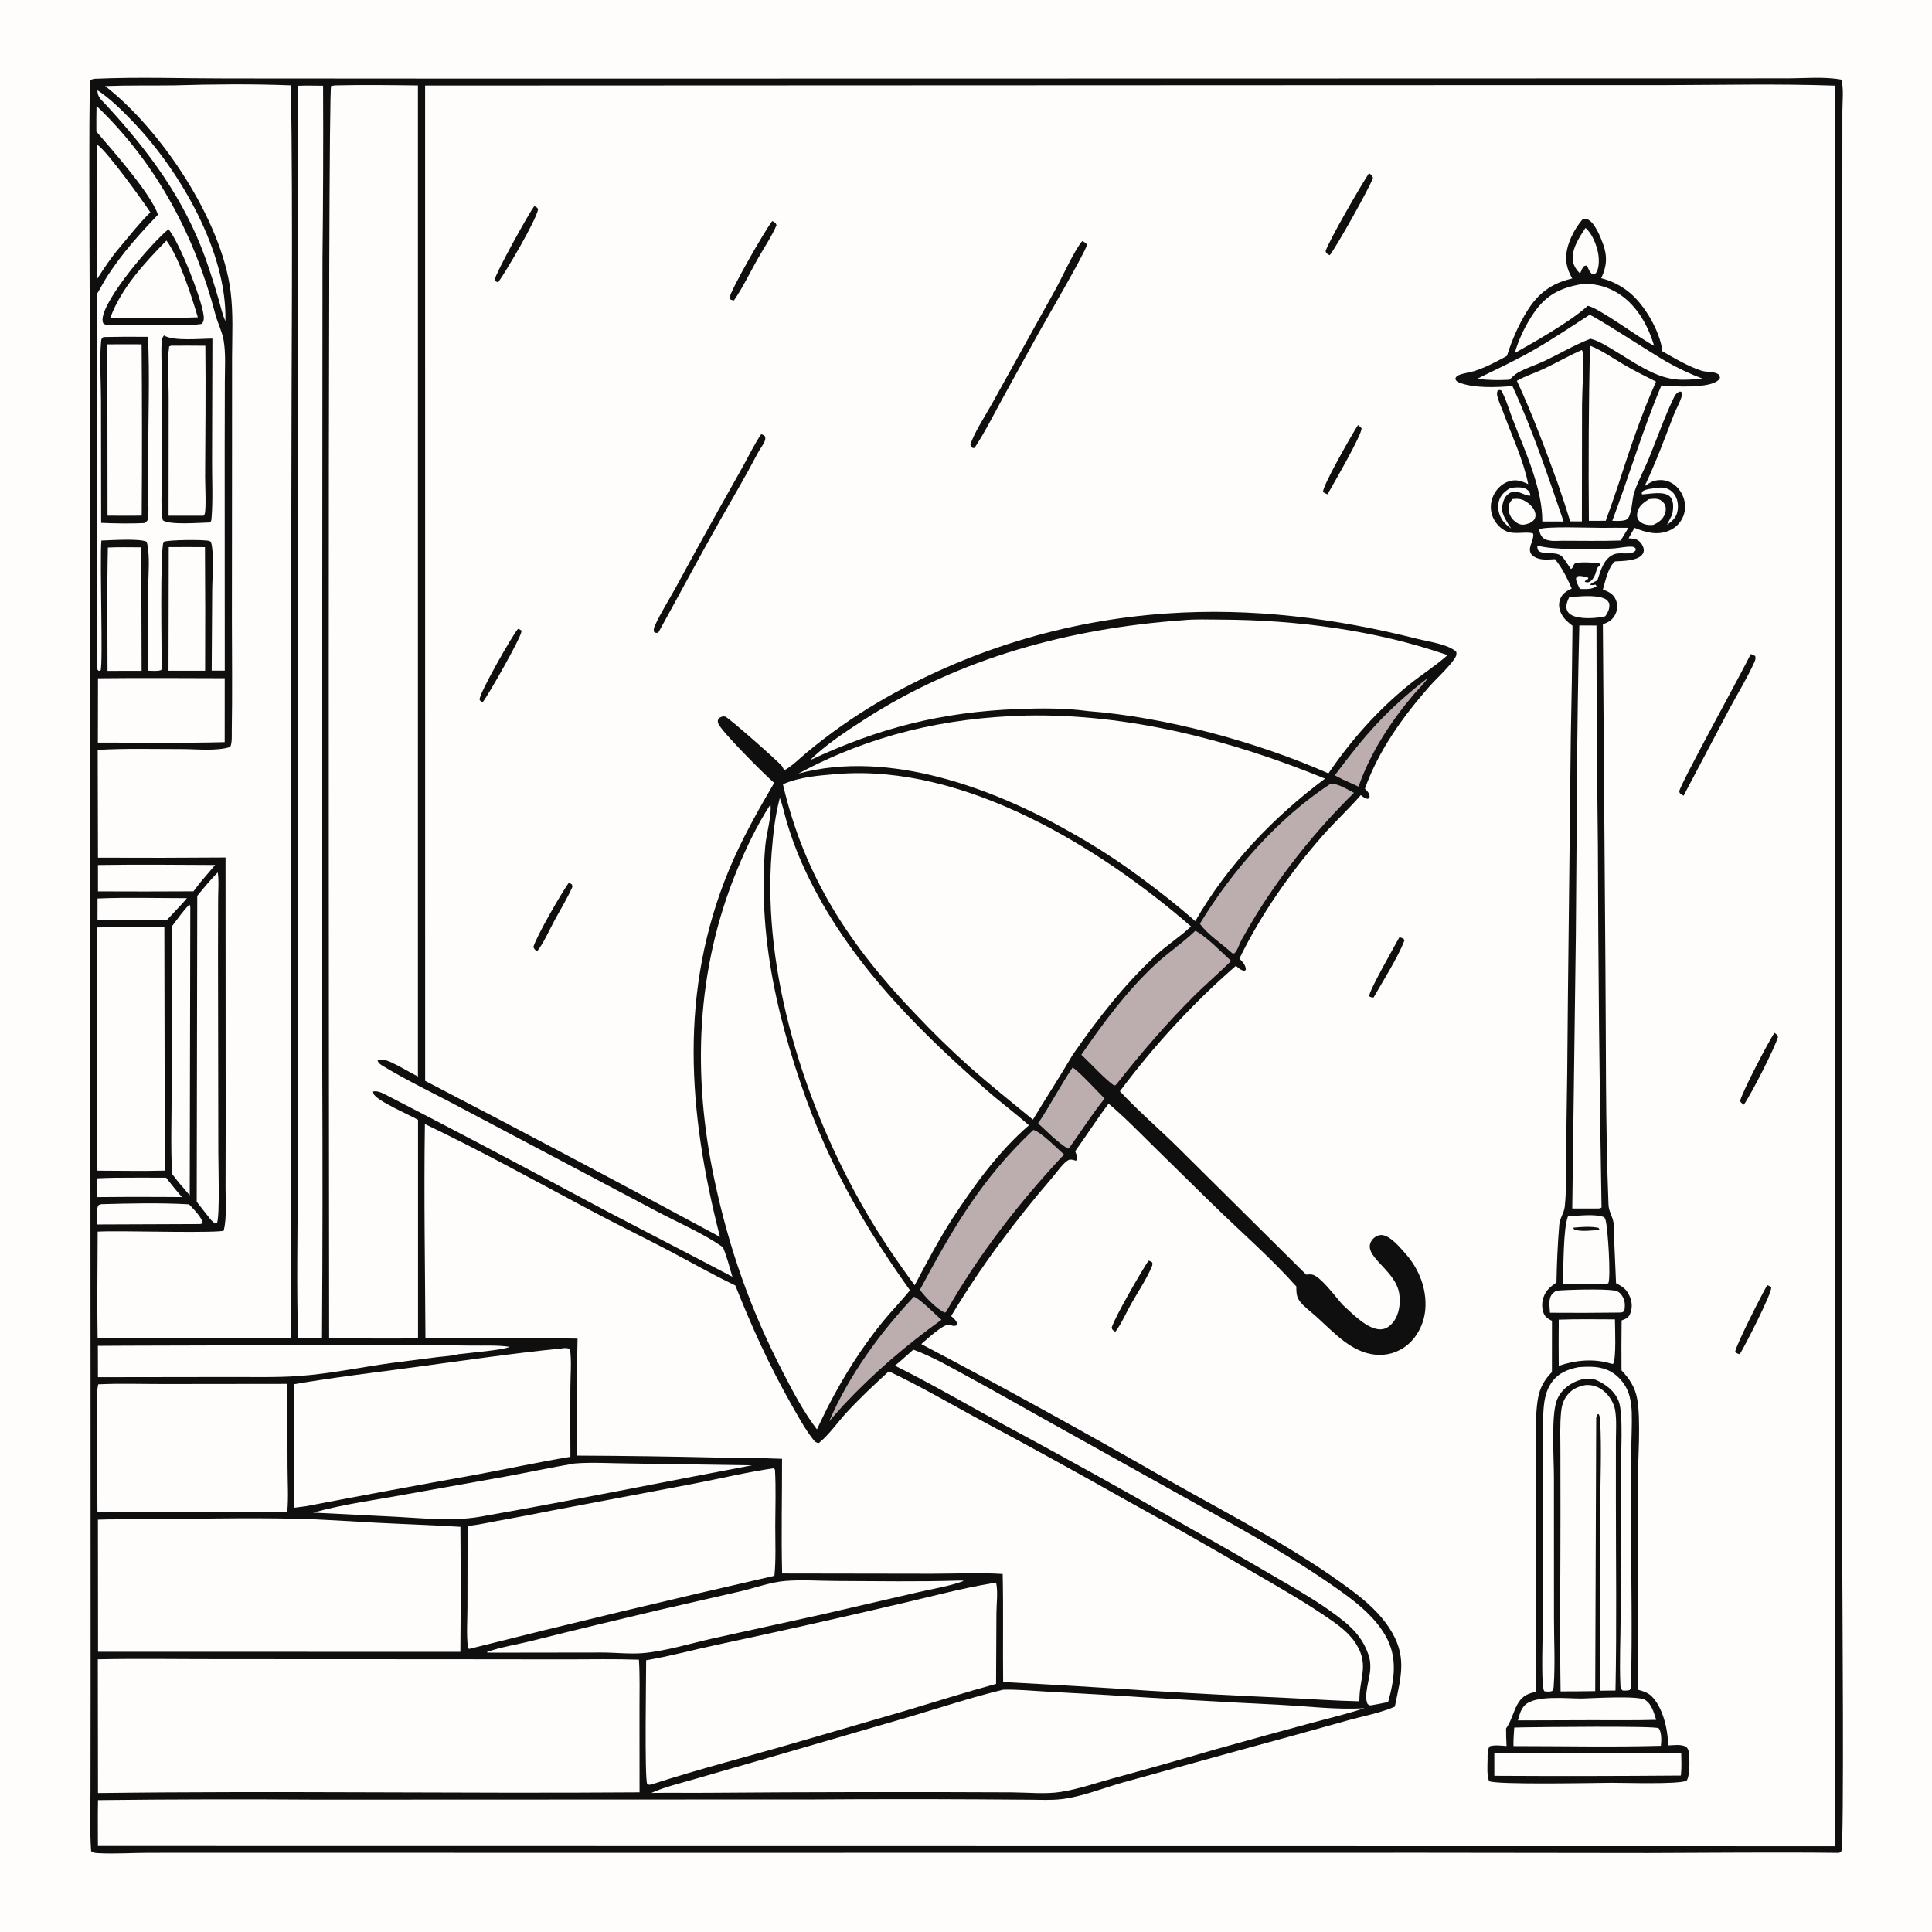
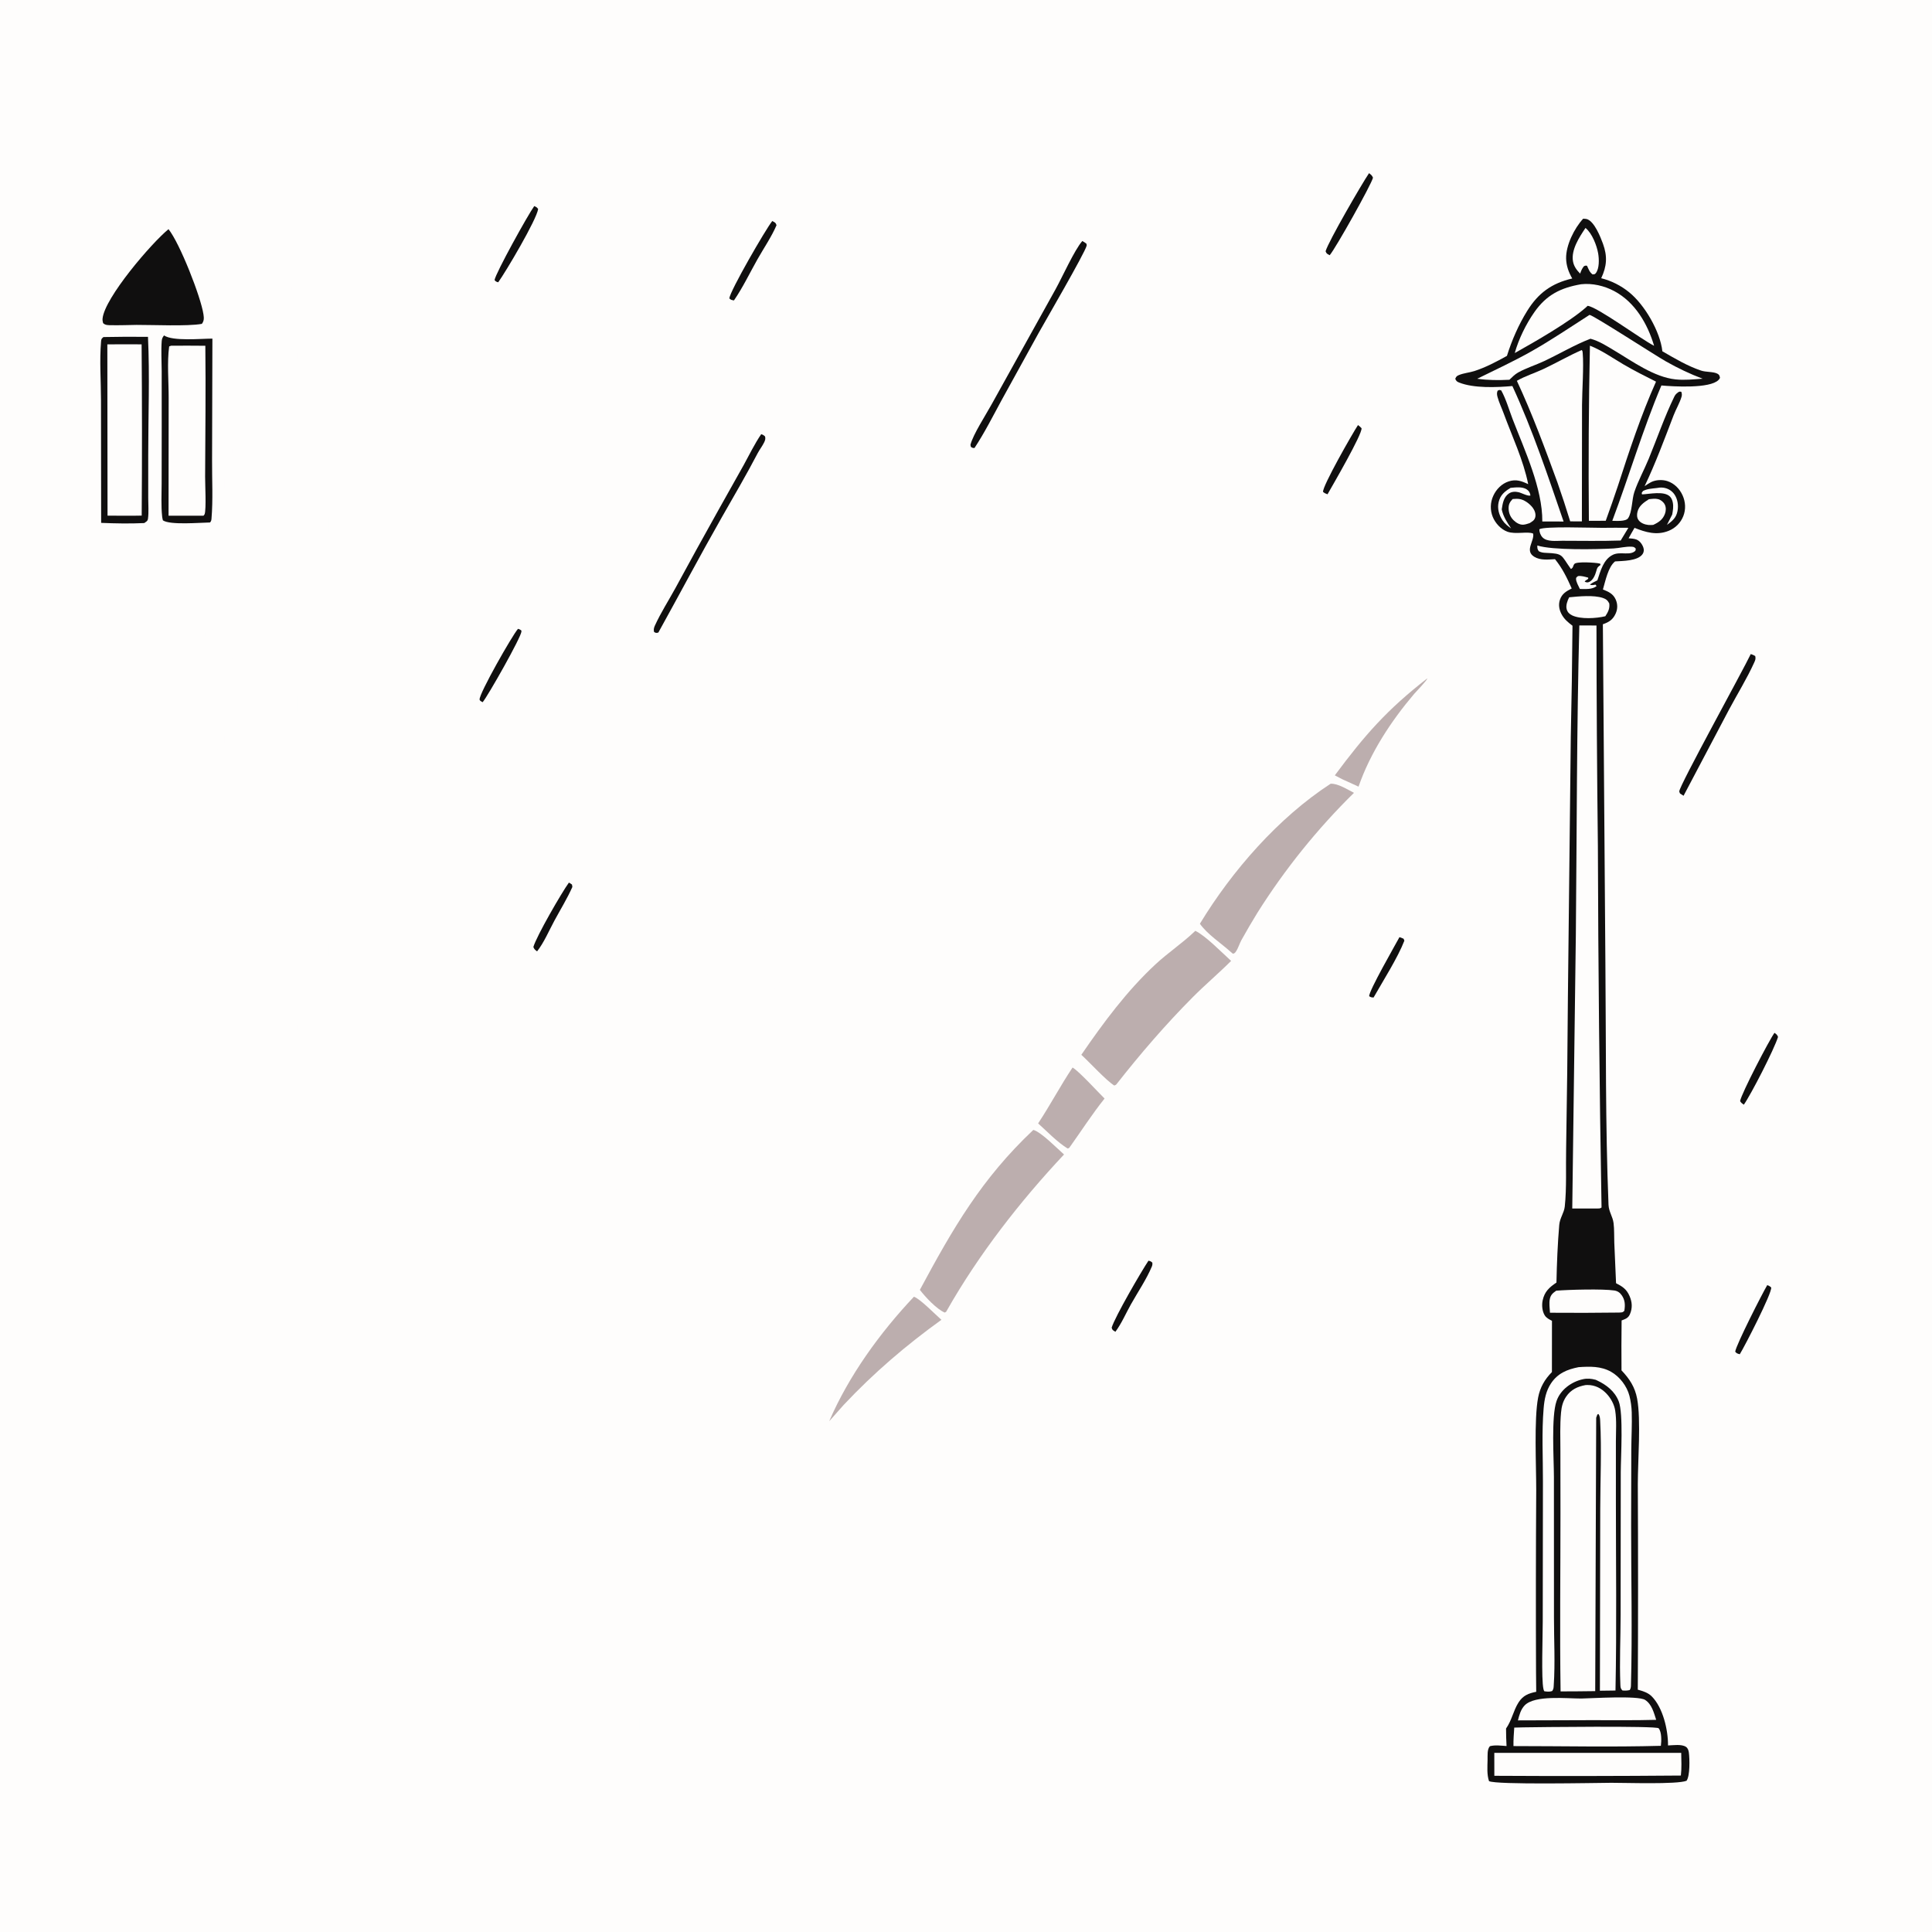
<svg xmlns="http://www.w3.org/2000/svg" version="1.1" style="display: block;" viewBox="0 0 2048 2048" width="1024" height="1024">
  <path transform="translate(0,0)" fill="rgb(254,253,252)" d="M 0 0 L 2048 0 L 2048 2048 L 0 2048 L 0 0 z" />
-   <path transform="translate(0,0)" fill="rgb(16,15,15)" d="M 100.106 83.488 C 146.403 81.405 193.575 83.151 239.949 83.13 L 525.014 83.313 L 1382.79 83.157 L 1788.09 83.052 L 1894.57 83.034 C 1912.92 83.036 1933.99 81.021 1951.94 84.391 C 1954.6 94.07 1953.01 107.902 1953.01 118.038 L 1952.98 181.015 L 1952.91 440.53 L 1952.86 1648.29 C 1952.87 1681.82 1955.07 1954.69 1951.93 1962.23 C 1951.34 1963.65 1950.56 1963.59 1949.24 1964.15 C 1881.8 1963.36 1814.31 1964.17 1746.87 1964.31 L 1511.38 1964.03 L 658.121 1964.11 L 274.958 1964.06 L 157.494 1964.09 C 140.104 1964.12 122.06 1965.34 104.755 1964.48 C 101.81 1964.33 98.93 1964.26 96.588 1962.29 C 95.094 1940.85 95.899 1919 95.919 1897.5 L 96.039 1786.86 L 95.969 1450.19 L 95.368 394.88 C 95.352 365.594 93.632 89.185 95.723 85.282 C 96.384 84.047 98.831 83.855 100.106 83.488 z" />
  <path transform="translate(0,0)" fill="rgb(254,253,252)" d="M 450.627 90.68 L 1467.73 90.259 L 1766.72 90.199 C 1826.03 90.068 1885.74 88.683 1944.98 90.771 L 1945.17 1302.08 L 1945.15 1777.09 C 1945.1 1837.09 1945.99 1897.12 1945.4 1957.11 L 103.806 1956.86 C 103.801 1940.66 103.565 1924.41 103.897 1908.21 C 181.261 1907.33 258.631 1907.16 335.998 1907.71 L 863.468 1907.51 C 921.463 1907.13 979.46 1907.1 1037.46 1907.4 L 1092.06 1907.77 C 1103 1907.85 1114.18 1908.43 1125.06 1907.19 C 1146.52 1904.74 1169.24 1895.46 1190.11 1889.58 L 1315.4 1854.95 C 1353.17 1844.74 1390.89 1834.33 1428.55 1823.72 C 1445.03 1819.09 1462.9 1815.94 1478.59 1809.12 C 1485.27 1776.28 1492.17 1755.21 1472.45 1725.29 C 1462.46 1710.11 1448.14 1697.39 1433.7 1686.56 C 1373.77 1641.61 1305.54 1606.79 1240.45 1570.08 C 1153.38 1520.09 1065.43 1471.65 976.629 1424.79 C 981.543 1420.53 999.754 1403.56 1005.83 1404.31 C 1008.96 1404.69 1010.23 1406.24 1013.61 1405.09 L 1014.7 1403.04 C 1013.61 1399.54 1010.86 1397.51 1008.26 1395.08 C 1039.78 1342.53 1075.71 1294.47 1115.69 1248.02 C 1119.41 1243.7 1128.63 1230.48 1133.65 1229.37 C 1135.97 1228.85 1138.38 1229.79 1140.61 1230.41 C 1141.92 1228.77 1141.83 1228.57 1141.63 1226.54 C 1141.42 1224.41 1140.49 1222.33 1139.73 1220.35 C 1151.74 1203.67 1162.77 1186.32 1175.14 1169.91 C 1192.07 1184.15 1207.59 1200.18 1223.34 1215.69 L 1284.16 1275.37 C 1313.94 1304.6 1346.42 1332.62 1374.18 1363.72 C 1374.09 1372.76 1374.69 1376.85 1381.48 1383.54 C 1386.66 1388.65 1392.63 1392.94 1397.9 1398.03 C 1415.03 1413.63 1433.09 1433.48 1457.49 1435.98 C 1469.99 1437.39 1482.53 1433.61 1492.16 1425.51 C 1503.25 1416.07 1509.89 1401.84 1510.93 1387.41 C 1512.47 1366.09 1504.22 1345.23 1490.24 1329.35 C 1484.6 1322.94 1473.13 1308.8 1463.94 1309.17 C 1460.36 1309.31 1456.8 1311.38 1454.65 1314.2 C 1441.95 1330.89 1479.02 1345.1 1483.21 1371.08 C 1484.84 1381.13 1483.34 1393.25 1476.9 1401.45 C 1473.67 1405.56 1469.47 1408.85 1464.09 1409.15 C 1449.87 1409.94 1433.06 1391.9 1423.18 1383.04 C 1416.39 1375.59 1399.38 1352.09 1390.44 1351.02 C 1388.54 1350.8 1386.51 1351.01 1384.62 1351.16 L 1247.9 1215.56 C 1227.81 1195.85 1206.3 1177.37 1187.15 1156.76 C 1222.93 1108.78 1264.83 1063.08 1310.08 1023.84 C 1312.84 1026.05 1315.44 1028.68 1319.09 1029.07 L 1320.6 1028.07 C 1320.71 1022.86 1317.09 1019.76 1313.84 1016.11 C 1336.37 969.825 1367.74 924.893 1401.66 886.291 C 1414.78 871.364 1429.61 857.785 1442.52 842.814 C 1444.93 844.701 1446.79 846.51 1449.98 846.781 L 1451.75 845.763 C 1451.98 842.569 1451.5 841.273 1449.43 838.825 C 1448.61 837.858 1447.75 836.927 1446.89 835.997 C 1461.07 796.205 1486.52 760.474 1514.19 728.878 C 1522.81 719.029 1533.5 709.794 1541.15 699.329 C 1543.21 696.506 1544.5 694.236 1543.63 690.766 C 1534.35 682.707 1514.41 680.245 1502.36 677.195 C 1415.72 655.252 1326.57 644.066 1237.14 650.28 C 1129.04 657.521 1024.11 689.786 930.615 744.529 C 904.03 760.258 878.741 778.08 854.988 797.826 C 850.747 801.297 835.674 815.583 831.205 816.287 C 831.001 815.898 830.803 815.507 830.594 815.122 C 830.318 814.612 830.028 814.109 829.749 813.6 C 829.51 813.164 829.314 812.703 829.041 812.288 C 826.496 808.423 771.941 760.225 768.718 759.591 C 765.837 759.025 764.565 759.884 762.159 761.181 C 760.89 763.464 760.493 763.905 761.26 766.588 C 763.437 774.195 811.841 822.587 820.663 829.856 C 803.19 859.72 786.226 889.706 772.915 921.735 C 719.45 1050.38 729.286 1179.12 763.211 1311.17 C 659.438 1255.26 555.255 1200.1 450.671 1145.72 L 450.627 90.68 z" />
  <path transform="translate(0,0)" fill="rgb(16,15,15)" d="M 1678.22 231.827 C 1679.62 231.921 1681.48 231.953 1682.79 232.481 C 1690.32 235.529 1696.53 251.001 1699.21 258.37 C 1704.09 271.74 1703.32 282.241 1697.34 294.928 C 1708.29 297.684 1718.12 302.676 1726.92 309.774 C 1743.45 323.118 1759.85 351.375 1762.19 372.39 C 1775.42 380.016 1788.67 387.958 1803.21 392.84 C 1808.45 394.596 1816.24 393.863 1820.51 396.119 C 1822.67 397.265 1822.8 398.382 1823.25 400.521 C 1822.68 401.625 1822.71 401.747 1821.72 402.766 C 1812.62 412.14 1773.71 409.743 1761.15 408.61 C 1741.34 455.434 1726.96 504.533 1709.08 552.088 C 1713.11 552.09 1723.44 553.041 1725.91 549.262 C 1730.22 542.643 1729.81 529.425 1732.45 521.593 C 1736.48 509.693 1742.89 498.073 1747.7 486.37 C 1756.65 464.59 1764.56 441.561 1774.84 420.452 C 1775.63 418.84 1776.62 417.598 1778.07 416.52 C 1779.92 415.147 1779.9 414.894 1782.26 415.309 C 1782.91 417.198 1783.06 418.688 1782.49 420.642 C 1780.57 427.144 1776.51 433.925 1774.02 440.433 C 1764.42 465.454 1754.9 491.186 1743.36 515.361 C 1743.44 515.308 1743.52 515.256 1743.6 515.202 C 1745.69 513.799 1747.82 512.311 1750.07 511.155 C 1755.09 508.569 1762 508.251 1767.34 509.942 C 1774.71 512.277 1780.43 518.06 1783.58 525.02 C 1786.76 532.023 1787.21 539.906 1784.38 547.099 C 1781.56 554.234 1775.92 559.887 1768.79 562.716 C 1756.28 567.755 1744.49 564.297 1732.66 559.526 C 1730.48 563.161 1728.46 566.909 1726.37 570.595 C 1729.02 570.851 1732.22 570.933 1734.7 571.929 C 1738.18 573.322 1740.76 576.809 1741.99 580.314 C 1742.82 582.678 1742.69 585.166 1741.26 587.283 C 1736.13 594.836 1719.99 594.561 1712.06 595.113 C 1704.67 600.91 1701.77 616.075 1699.16 624.873 C 1705.12 627.242 1710.03 629.411 1712.75 635.595 C 1714.86 640.385 1714.84 645.524 1712.71 650.296 C 1709.78 656.855 1705.66 659.455 1699.11 661.743 L 1701.78 1020.98 C 1702.55 1106.27 1701.68 1191.87 1705.09 1277.11 C 1705.39 1284.45 1709.54 1289.52 1710.43 1296.43 C 1711.3 1303.15 1710.96 1310.46 1711.22 1317.26 L 1713.08 1360.26 C 1719.91 1363.77 1724.25 1366.56 1727.43 1373.94 C 1730.2 1380.34 1730.57 1386.49 1727.85 1392.96 C 1726.01 1397.32 1723.09 1398.11 1718.97 1399.73 C 1718.75 1417.38 1718.71 1435.02 1718.86 1452.67 C 1727.35 1461.54 1733.14 1470.38 1735.43 1482.68 C 1739.64 1505.27 1736.16 1548.41 1736.15 1573.33 C 1736.51 1645.93 1736.51 1718.54 1736.13 1791.14 C 1741.4 1792.59 1746.84 1794.18 1750.82 1798.14 C 1762.83 1810.11 1768.28 1833.79 1768.17 1850.25 C 1773.6 1850.08 1782.46 1848.66 1787.14 1851.71 C 1789.21 1853.05 1789.96 1855.51 1790.26 1857.85 C 1791.11 1864.32 1791.59 1882.61 1787.79 1887.69 C 1777.84 1891.73 1721.97 1889.77 1708.12 1889.84 C 1691.05 1889.96 1585.63 1892.13 1578.41 1888.05 C 1576.05 1881.13 1576.74 1872.75 1576.89 1865.49 C 1576.99 1861.15 1576.26 1854.08 1579.47 1851.01 C 1585.12 1849.56 1591.23 1850.5 1597 1850.87 C 1596.64 1844.67 1596.49 1838.52 1596.48 1832.31 C 1602.71 1823.45 1604.14 1813.32 1609.81 1804.52 C 1614.48 1797.27 1620.31 1795.02 1628.46 1793.36 L 1628.26 1772.68 C 1627.99 1708.38 1628.06 1644.07 1628.46 1579.77 C 1628.5 1554.02 1626.03 1504.68 1630.47 1481.49 C 1632.56 1470.61 1637.41 1462.24 1645.1 1454.44 L 1645.15 1400.12 C 1642.4 1398.69 1639.31 1397.15 1637.58 1394.47 C 1634.76 1390.12 1634.22 1383.52 1635.26 1378.56 C 1637.22 1369.17 1642.38 1364.59 1649.9 1359.57 C 1650.33 1339.25 1651.15 1318.73 1652.86 1298.48 C 1653.48 1291.11 1657.99 1285.78 1658.72 1278.98 C 1660.83 1259.33 1659.72 1237.07 1660.17 1217.19 C 1661.08 1163.57 1661.71 1109.94 1662.05 1056.31 L 1665.1 781.551 C 1665.97 742.135 1666.57 702.715 1666.91 663.292 C 1662.19 659.753 1657.99 656.244 1655.23 650.921 C 1652.75 646.13 1651.84 640.958 1653.59 635.763 C 1655.76 629.327 1660.32 626.743 1666.09 623.806 C 1661 612.349 1656.29 602.575 1648.36 592.735 C 1641.08 593.125 1632.98 594.193 1626.43 590.218 C 1615.8 583.777 1626.78 573.484 1625.21 565.646 C 1619.67 562.946 1606.5 566.811 1597.79 563.582 C 1590.97 561.049 1585.14 554.625 1582.39 547.98 C 1579.48 540.776 1579.67 532.692 1582.91 525.632 C 1586.06 518.647 1591.91 512.699 1599.28 510.301 C 1607.14 507.746 1612.88 509.865 1619.95 513.231 C 1614.92 487.878 1602.77 462.241 1593.88 438.008 C 1591.79 432.314 1588.98 426.562 1587.42 420.719 C 1586.79 418.312 1586.56 416.569 1587.51 414.193 C 1589.5 413.276 1588.94 413.17 1591.35 413.837 C 1596.55 423.186 1599.73 434.686 1603.6 444.697 C 1616.13 477.12 1635.2 517.815 1634.91 552.775 L 1657.47 552.835 C 1640.97 504.799 1624.48 455.315 1603.18 409.209 C 1586.51 410.699 1562.27 411.701 1546.72 405.502 C 1544.32 404.543 1543.59 403.836 1542.63 401.488 C 1543.72 399.292 1543.93 398.705 1546.3 397.679 C 1551.41 395.463 1557.63 395.04 1562.99 393.307 C 1574.98 389.436 1586.44 383.338 1597.41 377.25 C 1602.54 360.822 1609.76 344.296 1618.83 329.657 C 1630.63 310.608 1644.77 300.32 1666.64 295.204 C 1662.82 288.6 1660.3 281.686 1660.15 273.976 C 1659.87 259.974 1668.83 242 1678.22 231.827 z" />
  <path transform="translate(0,0)" fill="rgb(254,253,252)" d="M 1680.82 1468.22 C 1681.49 1468.2 1682.16 1468.17 1682.82 1468.17 C 1690.75 1468.1 1697.57 1471.64 1702.98 1477.34 C 1707.55 1482.16 1711.15 1488.71 1712.18 1495.31 C 1713.81 1505.64 1712.92 1517.2 1712.92 1527.69 L 1712.91 1589.29 C 1712.89 1656.83 1713.86 1724.52 1712.48 1792.03 L 1695.97 1792.24 L 1696.32 1599.47 C 1696.37 1568.6 1697.87 1536.95 1696.26 1506.19 C 1696.12 1503.63 1695.98 1501.08 1694.5 1498.92 L 1693.27 1499.4 L 1692.03 1502.88 L 1690.99 1792.67 C 1678.76 1792.92 1666.51 1792.87 1654.28 1792.96 C 1653.36 1730.06 1654.19 1667.03 1654.16 1604.12 L 1654.09 1537.99 C 1654.08 1524.48 1653.51 1510.64 1654.78 1497.18 C 1655.36 1491.02 1656.66 1485.71 1660.17 1480.51 C 1665.19 1473.06 1672.25 1469.78 1680.82 1468.22 z" />
  <path transform="translate(0,0)" fill="rgb(254,253,252)" d="M 1674.16 662.993 L 1692.33 663.05 C 1692.4 741.006 1692.9 818.96 1693.82 896.911 C 1694.18 1024.61 1695.47 1152.3 1697.7 1279.98 C 1695.98 1281.4 1694.42 1280.98 1692.25 1281.06 L 1666.66 1281.08 L 1670.45 991.523 C 1671.52 882.056 1671.32 772.424 1674.16 662.993 z" />
  <path transform="translate(0,0)" fill="rgb(254,253,252)" d="M 1673.39 1449.24 C 1685.3 1448.45 1697 1448.06 1707.8 1454.15 C 1717.03 1459.36 1724.6 1469.38 1727.27 1479.6 C 1728.71 1485.35 1729.53 1491.24 1729.71 1497.16 C 1730.11 1510.38 1729.32 1523.75 1729.23 1536.99 L 1729.06 1617.54 C 1729.03 1673.77 1730.41 1730.4 1728.87 1786.57 C 1728.82 1788.56 1728.62 1789.79 1727.57 1791.53 C 1724.82 1792.2 1722.63 1792.16 1719.86 1791.97 C 1717.87 1790.03 1717.79 1788.68 1717.67 1785.92 C 1716.61 1761.52 1717.9 1736.49 1717.93 1712.02 L 1718.07 1560.48 C 1718.14 1543.98 1720.96 1498.54 1715.93 1485.52 C 1711.82 1474.88 1702.81 1467.86 1692.75 1463.22 L 1691.43 1462.62 C 1686.79 1461.42 1682.76 1460.98 1678.03 1462.01 C 1665.89 1464.66 1654.15 1473.09 1649.99 1485.17 C 1644.28 1501.74 1647.16 1545.88 1647.22 1565.5 L 1647.27 1714.14 C 1647.24 1738.05 1648.64 1762.94 1647.02 1786.69 C 1646.84 1789.42 1646.88 1790.29 1645.39 1792.57 C 1642.35 1793.55 1640.09 1793.21 1637.01 1792.8 C 1636.54 1791.84 1636.43 1791.7 1636.14 1790.49 C 1633.7 1780.22 1635.41 1733.58 1635.37 1718.73 L 1635.57 1570.66 C 1635.65 1545.02 1634.17 1518.22 1636.33 1492.7 C 1637.13 1483.35 1638.83 1474.43 1644.12 1466.45 C 1651.26 1455.7 1661.27 1451.64 1673.39 1449.24 z" />
  <path transform="translate(0,0)" fill="rgb(254,253,252)" d="M 1685.39 366.433 C 1697.76 371.237 1709.38 379.508 1720.81 386.207 C 1732.1 392.83 1743.74 398.712 1755.45 404.57 C 1739.78 439.514 1726.9 478.411 1715.09 514.957 C 1710.93 527.37 1706.62 539.731 1702.15 552.036 L 1684.28 552.113 C 1683.71 490.218 1684.08 428.317 1685.39 366.433 z" />
  <path transform="translate(0,0)" fill="rgb(254,253,252)" d="M 1676.72 371.057 C 1677.63 372.044 1677.62 373.068 1677.74 374.42 C 1678.96 388.261 1677.12 414.292 1677.02 429.18 L 1676.87 552.673 L 1664.47 552.656 C 1660.27 538.89 1655.78 525.212 1651.02 511.631 C 1637.77 475.336 1624.27 438.697 1607.94 403.678 C 1616.78 398.576 1626.91 395.487 1636.16 391.136 C 1649.84 384.704 1662.83 377.098 1676.72 371.057 z" />
  <path transform="translate(0,0)" fill="rgb(254,253,252)" d="M 1584.03 1858.12 L 1782.16 1858.11 C 1782.28 1866.09 1782.73 1874.23 1781.79 1882.16 C 1715.88 1882.71 1649.97 1882.79 1584.06 1882.42 L 1584.03 1858.12 z" />
  <path transform="translate(0,0)" fill="rgb(254,253,252)" d="M 1676.04 301.313 C 1687.96 300 1700.67 302.961 1711.22 308.609 C 1733.33 320.444 1746.45 343.254 1753.43 366.574 C 1739.13 359.28 1693.35 325.371 1682.95 324.184 L 1681.19 325.84 C 1664.13 341.051 1626.41 362.705 1605.71 374.231 C 1609.89 359.315 1617.6 343.6 1626.47 330.919 C 1639.28 312.631 1654.19 305.097 1676.04 301.313 z" />
  <path transform="translate(0,0)" fill="rgb(254,253,252)" d="M 1684.98 333.776 C 1689.37 334.386 1754.31 376.548 1766.09 383.188 C 1778.64 390.262 1791.37 396.394 1804.89 401.441 C 1795.42 402.106 1785.61 403.189 1776.13 402.173 C 1753.24 399.719 1730.67 383.144 1711.29 371.603 C 1703.37 366.883 1694.95 361.397 1685.95 359.08 C 1668.96 365.625 1653.2 375.102 1636.76 382.825 C 1627.76 387.052 1617.83 390.078 1609.2 394.923 C 1605.78 396.844 1602.85 399.857 1600.04 402.565 C 1588.47 403.144 1577.42 403.121 1565.93 401.485 C 1585.17 392.02 1604.82 382.907 1623.49 372.355 C 1644.5 360.474 1664.65 346.799 1684.98 333.776 z" />
-   <path transform="translate(0,0)" fill="rgb(254,253,252)" d="M 1662.16 1289.21 C 1672.89 1288.99 1690.76 1286.32 1700.62 1290.34 C 1701.33 1291.65 1701.38 1291.63 1701.94 1293.3 C 1704.35 1300.58 1707.75 1354.24 1704.87 1360.37 L 1702.25 1360.95 L 1656.66 1361.03 C 1657.49 1344.74 1656.89 1302.23 1662.16 1289.21 z" />
  <path transform="translate(0,0)" fill="rgb(16,15,15)" d="M 1667.62 1301.4 C 1675.84 1300.62 1686.52 1299.74 1694.56 1301.63 L 1695.71 1303.79 C 1688.13 1304.18 1677.47 1305.75 1670.11 1303.79 C 1668.24 1303.29 1668.52 1302.97 1667.62 1301.4 z" />
  <path transform="translate(0,0)" fill="rgb(254,253,252)" d="M 1676.28 1800.52 C 1687.59 1800.31 1736.4 1797.14 1743.92 1802 C 1751.03 1806.59 1753.16 1815.54 1755.63 1823.1 C 1732.64 1823.76 1709.52 1823.39 1686.52 1823.44 L 1609.08 1823.68 C 1610.48 1818.04 1612.07 1812.04 1616.23 1807.75 C 1627.01 1796.63 1661.19 1800.58 1676.28 1800.52 z" />
  <path transform="translate(0,0)" fill="rgb(254,253,252)" d="M 1605.17 1831.32 C 1608.41 1831.21 1611.65 1831.13 1614.89 1831.07 C 1628.06 1830.83 1756.06 1829.32 1758.24 1832.04 C 1761.58 1836.17 1761.22 1845.62 1760.6 1850.64 C 1708.63 1852.08 1656.34 1850.92 1604.34 1850.92 C 1604.18 1844.38 1604.75 1837.84 1605.17 1831.32 z" />
-   <path transform="translate(0,0)" fill="rgb(254,253,252)" d="M 1652.34 1398.9 C 1672.16 1398.19 1692.07 1398.57 1711.9 1398.6 C 1711.9 1406.39 1713.56 1441.28 1709.81 1445.88 L 1707.78 1445.53 C 1689.64 1439.9 1670.09 1441.72 1652.34 1447.88 C 1652.17 1431.56 1652.17 1415.23 1652.34 1398.9 z" />
  <path transform="translate(0,0)" fill="rgb(254,253,252)" d="M 1649.66 1368.19 C 1662.71 1367.07 1699.2 1366.14 1711.13 1367.96 C 1714.68 1368.5 1717.1 1370.14 1719.13 1373.06 C 1722.72 1378.2 1722.84 1383.54 1721.86 1389.51 C 1719.94 1391.59 1718.93 1391.12 1716.25 1391.38 C 1691.84 1391.7 1667.44 1391.76 1643.03 1391.56 C 1642.78 1387.03 1641.96 1381.52 1642.87 1377.07 C 1643.8 1372.54 1646.06 1370.72 1649.66 1368.19 z" />
  <path transform="translate(0,0)" fill="rgb(254,253,252)" d="M 1629.62 578.237 C 1645.52 583.402 1692.9 582.391 1710.53 581.365 C 1716.77 581.002 1723.67 579.097 1729.82 579.536 C 1732.16 579.703 1732.52 580.057 1734.03 581.662 L 1733.61 583.796 C 1727.91 589.422 1717.67 584.325 1709.88 588.034 C 1699.59 592.927 1696.6 605.371 1693.28 615.201 C 1690.39 616.52 1687.88 617.857 1685.29 619.689 C 1686.9 620.323 1687.87 620.317 1689.54 620.043 C 1690.14 619.944 1690.74 619.833 1691.34 619.728 L 1692.45 621.322 C 1687.43 625.15 1680.77 624.293 1674.75 624.355 C 1673.32 621.242 1670.68 616.936 1670.66 613.515 C 1670.65 611.925 1671.66 611.641 1672.74 610.686 C 1676.33 610.138 1680.04 611.44 1683.52 612.302 C 1684.34 614.483 1680.9 614.293 1679.84 616.644 C 1681.76 617.354 1682.86 617.778 1684.89 616.753 C 1688.85 614.758 1690.98 609.485 1692.09 605.505 C 1693.17 601.617 1693.23 601.367 1696.53 598.95 L 1696.48 597.706 C 1696.13 597.581 1695.79 597.431 1695.44 597.332 C 1692.06 596.399 1671.28 595.006 1668.96 597.758 C 1667.22 599.817 1667.99 601.778 1665.24 603.168 C 1654.46 588.12 1657.47 586.831 1639.09 586.07 C 1636.02 585.943 1633.89 585.771 1631.17 584.303 C 1629.52 581.833 1629.66 581.255 1629.62 578.237 z" />
  <path transform="translate(0,0)" fill="rgb(254,253,252)" d="M 1698.38 559.52 C 1707.63 559.316 1716.9 559.472 1726.15 559.49 L 1717.99 572.982 C 1697.38 573.672 1676.67 573.257 1656.05 573.234 C 1649.76 573.28 1639.81 574.6 1635.1 569.604 C 1632.97 567.343 1631.78 564.095 1631.74 561.039 C 1637.42 557.638 1686.8 559.587 1698.38 559.52 z" />
  <path transform="translate(0,0)" fill="rgb(254,253,252)" d="M 1680.7 241.624 C 1687.66 247.279 1692.64 260.129 1694.11 268.561 C 1695.14 274.471 1695.53 284.693 1691.53 289.669 C 1690.44 291.014 1689.79 290.697 1688.21 290.884 C 1684.91 288.498 1684.03 285.365 1682.32 281.766 C 1680.89 281.316 1680.54 281.67 1679.14 282.089 C 1677.27 284.341 1676.38 286.281 1675.37 289.033 L 1675.02 290.035 C 1671.32 286.341 1668.33 282.239 1667.42 276.974 C 1665.31 264.788 1674.18 251.318 1680.7 241.624 z" />
  <path transform="translate(0,0)" fill="rgb(254,253,252)" d="M 1663.39 633.158 C 1673.72 632.135 1689.35 630.601 1699.15 633.863 C 1702.51 634.981 1704.23 636.45 1705.88 639.646 C 1706.58 645.037 1704.64 648.832 1701.71 653.237 C 1692.25 655.548 1675.48 656.651 1666.49 652.311 C 1663.61 650.92 1661.63 648.958 1660.75 645.798 C 1659.64 641.848 1661.55 636.612 1663.39 633.158 z" />
  <path transform="translate(0,0)" fill="rgb(254,253,252)" d="M 1747.86 529.205 C 1750.93 528.844 1754.66 528.298 1757.67 529.103 C 1760.62 529.893 1763.45 532.184 1764.78 534.942 C 1766.25 537.976 1766.04 541.615 1764.89 544.714 C 1762.6 550.856 1758.19 553.774 1752.48 556.412 C 1750.77 556.526 1748.99 556.65 1747.27 556.475 C 1743.56 556.1 1739.14 554.481 1736.92 551.319 C 1735.04 548.637 1735.06 545.423 1735.84 542.382 C 1737.45 536.072 1742.67 532.515 1747.86 529.205 z" />
  <path transform="translate(0,0)" fill="rgb(254,253,252)" d="M 1603.45 528.981 C 1605.68 528.845 1608 528.648 1610.23 528.906 C 1615.71 529.541 1621.57 533.974 1624.8 538.263 C 1626.87 541.022 1628.37 545.046 1627.37 548.505 C 1626.4 551.832 1624.16 552.742 1621.52 554.515 C 1619.38 555.189 1617.07 556.036 1614.83 556.189 C 1610.96 556.453 1607.26 554.152 1604.58 551.577 C 1601.04 548.178 1599.27 543.812 1599.19 538.928 C 1599.11 534.437 1600.53 532.14 1603.45 528.981 z" />
  <path transform="translate(0,0)" fill="rgb(254,253,252)" d="M 1755.92 517.354 C 1758.38 516.883 1760.64 516.651 1763.14 516.964 C 1767.81 517.53 1772.04 520.021 1774.79 523.836 C 1778.39 528.891 1779.36 535.641 1778.24 541.656 C 1776.88 548.952 1772.76 552.221 1767.05 556.369 L 1772.61 545.435 C 1772.97 543.351 1773.34 541.263 1773.53 539.156 C 1773.92 535.001 1773.29 529.297 1770.08 526.24 C 1763.76 520.225 1748.68 523.734 1740.62 524.069 L 1740.25 522.542 L 1741.63 520.486 C 1746.03 518.145 1751.04 517.955 1755.92 517.354 z" />
  <path transform="translate(0,0)" fill="rgb(254,253,252)" d="M 1601.26 517.159 C 1606.6 516.673 1613.48 515.695 1618.25 518.687 C 1620.85 520.318 1621.85 522.332 1622.35 525.243 C 1619.78 526.295 1612.95 522.514 1609.79 521.775 C 1606.26 520.946 1602.4 521.059 1599.33 523.228 C 1593.83 527.112 1592.84 533.817 1591.91 539.972 C 1593.57 547.827 1597.48 553.6 1601.87 560.155 C 1598.34 557.626 1595.13 555.205 1592.72 551.531 C 1588.98 545.838 1587.04 539.002 1588.63 532.252 C 1590.4 524.703 1594.9 521.034 1601.26 517.159 z" />
  <path transform="translate(0,0)" fill="rgb(16,15,15)" d="M 1147.3 255.507 C 1148.94 256.35 1150.17 257.198 1151.63 258.303 C 1151.72 259.02 1152.08 259.756 1151.89 260.455 C 1149.74 268.627 1107.93 340.558 1101.05 352.877 L 1061.87 423.952 C 1052.59 441.016 1043.73 458.649 1033.03 474.859 C 1030.91 474.935 1030.96 474.75 1029.22 473.809 L 1028.71 471.575 C 1031.34 460.751 1045.32 439.306 1051.17 428.597 L 1118.97 306.561 C 1125.8 294.305 1139.11 264.674 1147.3 255.507 z" />
  <path transform="translate(0,0)" fill="rgb(16,15,15)" d="M 806.892 460.272 C 808.91 460.858 809.428 461.283 810.977 462.604 C 811.597 464.917 811.172 466.448 810.2 468.562 C 808.279 472.737 805.233 476.45 803.093 480.553 C 791.059 503.622 777.803 526.106 764.939 548.721 C 742.031 588.992 720.322 630.008 697.864 670.544 C 695.557 671.065 695.555 671.121 693.465 670.038 C 693.363 669.717 693.221 669.405 693.16 669.074 C 692.778 666.99 693.381 664.99 694.238 663.105 C 700.328 649.715 708.819 636.475 715.913 623.512 C 730.81 596.053 745.886 568.69 761.138 541.427 L 788.467 492.739 C 794.437 481.876 799.908 470.511 806.892 460.272 z" />
  <path transform="translate(0,0)" fill="rgb(16,15,15)" d="M 1855.88 693.33 C 1857.64 693.838 1859.02 694.508 1860.61 695.407 C 1861.34 698.321 1860.67 699.797 1859.44 702.51 C 1851.76 719.445 1841.52 735.93 1832.75 752.379 L 1784.65 843.535 L 1780.89 841.146 C 1780.63 840.398 1780.15 839.694 1780.11 838.903 C 1779.85 833.444 1847.88 710.244 1855.88 693.33 z" />
  <path transform="translate(0,0)" fill="rgb(16,15,15)" d="M 1451.25 183.56 C 1453.42 185.284 1454.33 185.79 1455.43 188.394 C 1453.61 195.787 1415.93 263.093 1409.54 270.518 C 1409.43 270.476 1409.32 270.448 1409.22 270.394 C 1406.7 269.009 1406.16 268.938 1405.19 266.316 C 1408.13 255.944 1443.92 194.286 1451.25 183.56 z" />
  <path transform="translate(0,0)" fill="rgb(16,15,15)" d="M 818.617 234.306 C 818.724 234.353 818.835 234.391 818.938 234.447 C 821.399 235.777 822.344 236.001 823.136 238.76 C 817.839 251.08 809.74 262.86 803.109 274.568 C 794.888 289.084 787.472 304.732 778.023 318.46 C 775.509 317.969 774.863 318.065 773.093 316.275 C 774.161 307.811 811.542 243.147 818.617 234.306 z" />
  <path transform="translate(0,0)" fill="rgb(16,15,15)" d="M 566.319 218.465 C 568.525 219.459 569.084 219.616 570.454 221.565 C 568.694 233.153 536.248 287.993 528.123 299.235 C 525.962 298.61 525.677 298.572 524.243 296.867 C 525.42 289.447 559.557 227.787 566.319 218.465 z" />
  <path transform="translate(0,0)" fill="rgb(16,15,15)" d="M 549.119 666.583 C 550.741 666.994 551.3 667.356 552.624 668.303 C 552.668 668.656 552.759 669.005 552.756 669.361 C 552.708 675.067 517.308 737.635 511.617 744.374 C 510.44 743.604 508.512 743.004 508.39 741.472 C 507.894 735.194 543.131 673.273 549.119 666.583 z" />
  <path transform="translate(0,0)" fill="rgb(16,15,15)" d="M 1439.54 450.576 C 1441.07 451.605 1442.05 452.628 1443.3 453.958 C 1444.14 460.215 1412.73 514.312 1407.22 523.971 C 1405.3 523.313 1404.06 522.741 1402.5 521.443 C 1401.53 515.766 1433.72 459.373 1439.54 450.576 z" />
  <path transform="translate(0,0)" fill="rgb(16,15,15)" d="M 1217.42 1336.4 C 1219.5 1336.92 1219.98 1337.01 1221.52 1338.46 C 1221.69 1340.04 1221.6 1341.12 1220.99 1342.6 C 1215.28 1356.19 1206.16 1369.6 1198.91 1382.5 C 1193.53 1392.07 1188.93 1402.92 1182.4 1411.7 C 1182.29 1411.65 1182.19 1411.61 1182.09 1411.55 C 1179.69 1410.03 1179.08 1410.03 1178.42 1407.34 C 1181.98 1395.66 1209.94 1347.58 1217.42 1336.4 z" />
  <path transform="translate(0,0)" fill="rgb(16,15,15)" d="M 1881.03 1094.83 C 1883.19 1096.45 1883.82 1096.72 1884.78 1099.19 C 1880.73 1112.31 1856.36 1159.87 1848.52 1171.02 C 1846.79 1169.84 1845.68 1169.03 1844.57 1167.24 C 1846.05 1158.93 1875.29 1102.8 1881.03 1094.83 z" />
  <path transform="translate(0,0)" fill="rgb(16,15,15)" d="M 1873.34 1362.3 C 1875.19 1362.88 1876.11 1363.47 1877.54 1364.79 C 1878.63 1370.38 1849.46 1427.19 1844.23 1435.56 C 1841.7 1434.8 1841 1434.84 1839.38 1432.81 C 1840.63 1425.05 1867.82 1371.66 1873.34 1362.3 z" />
  <path transform="translate(0,0)" fill="rgb(16,15,15)" d="M 603.066 935.593 C 604.258 936.132 605.279 936.949 606.352 937.692 L 606.734 940.211 C 601.266 952.525 594.054 964.155 587.659 976.013 C 581.982 986.538 576.656 999.111 569.335 1008.5 C 567.341 1006.99 566.222 1006.22 565.39 1003.82 C 568.898 992.014 595.189 946.47 603.066 935.593 z" />
  <path transform="translate(0,0)" fill="rgb(16,15,15)" d="M 1483.49 993.409 C 1485.05 993.816 1486.43 994.487 1487.9 995.135 L 1488.68 997.199 C 1481.71 1015.21 1465.9 1040.04 1456.07 1057.37 C 1453.99 1057.38 1453.16 1057.19 1451.41 1056.05 C 1450.74 1050.87 1479.29 1001.26 1483.49 993.409 z" />
  <path transform="translate(0,0)" fill="rgb(254,253,252)" d="M 450.406 1191.53 C 510.19 1220.11 568.334 1252.34 626.821 1283.48 C 653.215 1297.53 680.088 1310.61 706.601 1324.44 C 730.874 1337.09 754.751 1350.91 779.473 1362.64 C 796.694 1406.04 815.211 1447.05 838.272 1487.75 C 845.595 1500.67 852.889 1514.25 862.037 1525.98 C 863.882 1528.35 865.015 1529.35 868.002 1529.68 C 878.849 1520.95 888.085 1507.43 897.631 1497.1 C 911.77 1481.81 926.854 1467.73 942.193 1453.65 C 975.285 1469.4 1007.03 1487.76 1039.19 1505.29 C 1090.86 1532.88 1142.18 1561.1 1193.16 1589.94 C 1237.81 1614.49 1282.14 1639.64 1326.12 1665.38 C 1355.15 1682.23 1384.75 1698.94 1412.23 1718.25 C 1420.75 1724.24 1428.09 1730.12 1434.56 1738.3 C 1452.82 1763.07 1441.11 1777 1440.99 1802.19 C 1440.99 1802.61 1441 1803.03 1441 1803.45 C 1415.71 1802.95 1390.47 1801.09 1365.2 1799.91 C 1316.64 1797.76 1268.11 1795.25 1219.59 1792.35 C 1167.54 1788.83 1115.47 1785.73 1063.38 1783.05 C 1062.93 1744.87 1063.73 1706.65 1062.89 1668.48 C 1038.13 1666.88 1012.57 1668.23 987.736 1668.21 L 829.104 1667.96 C 828.056 1627.54 829.095 1586.84 829.004 1546.39 C 805.746 1545.39 782.448 1545.51 759.175 1545.03 C 710.097 1543.89 661.009 1543.22 611.918 1542.99 C 611.86 1501.7 611.217 1460.3 612.231 1419.02 C 558.575 1417.96 504.679 1418.99 450.989 1418.79 C 450.618 1343.09 449.237 1267.22 450.406 1191.53 z" />
  <path transform="translate(0,0)" fill="rgb(254,253,252)" d="M 355.183 90.506 C 384.411 89.822 413.79 90.221 443.028 90.566 L 443.017 1141.16 C 433.459 1136.2 424.07 1130.41 414.306 1125.91 C 410.167 1124.01 404.629 1122.22 400.173 1123.81 C 401.031 1127.19 403.49 1128.51 406.4 1130.27 C 432.594 1146.16 461.198 1159.55 488.225 1174.08 L 697.766 1284.88 C 719.232 1296.24 747.221 1308.27 766.388 1322.25 C 770.563 1332.28 773.304 1343.02 776.351 1353.45 C 720.632 1323.84 664.185 1295.51 608.667 1265.58 C 543.24 1230.42 477.513 1195.83 411.494 1161.81 C 407.058 1159.57 400.317 1155.53 395.388 1157.13 C 395.535 1157.78 395.617 1158.44 395.83 1159.07 C 398.427 1166.69 434.49 1181.95 443.128 1187.05 L 443.123 1418.78 C 411.732 1419.13 380.295 1418.75 348.899 1418.72 C 348.9 1291.3 347.1 97.513 350.995 91.139 L 355.183 90.506 z" />
  <path transform="translate(0,0)" fill="rgb(254,253,252)" d="M 184.688 90.471 C 225.614 89.262 267.516 88.858 308.432 90.473 C 310.595 236.348 308.852 382.472 308.852 528.375 L 308.588 1418.22 L 103.485 1418.71 C 102.775 1381.05 103.495 1343.25 103.542 1305.57 C 113.065 1305.05 122.71 1305.3 132.25 1305.25 C 144.639 1305.22 231.248 1307.03 237.175 1304.55 C 240.549 1290.37 239.046 1273.75 239.091 1259.17 L 239.218 1192 L 239.061 908.99 C 193.992 909.339 148.921 909.407 103.852 909.195 L 103.582 794.934 C 133.226 793.165 163.428 794.081 193.125 794.043 C 208.554 794.023 229.498 796.465 244.063 791.805 C 246.233 787.302 245.61 779.105 245.698 773.993 C 246.369 734.882 245.848 695.678 245.831 656.558 L 245.972 471.927 L 245.991 378.863 C 246.091 355.519 247.348 332.377 244.457 309.127 C 235.076 233.703 171.131 137.652 111.486 91.232 C 135.802 90.274 160.338 90.83 184.688 90.471 z" />
  <path transform="translate(0,0)" fill="rgb(254,253,252)" d="M 887.184 820.5 C 887.586 820.462 887.988 820.416 888.391 820.385 C 1022.56 810.077 1165.27 897.759 1262.51 982.042 C 1250.96 993.082 1237.06 1001.78 1225.27 1012.69 C 1191.49 1043.92 1163.22 1080.46 1137.08 1118.15 C 1123.51 1141.27 1108.79 1163.89 1094.9 1186.84 C 1072.26 1168.22 1049.21 1149.85 1027.29 1130.4 C 1007.66 1112.76 988.764 1094.32 970.662 1075.12 C 901.333 1002.93 852.785 929.941 829.954 831.411 C 847.446 823.495 868.266 822.055 887.184 820.5 z" />
  <path transform="translate(0,0)" fill="rgb(254,253,252)" d="M 103.702 1758.93 C 146.941 1758.09 190.31 1758.81 233.566 1758.77 L 470.165 1758.87 L 600.899 1759.01 C 626.329 1758.99 651.866 1758.48 677.281 1759.34 C 678.395 1776.65 677.831 1794.29 677.877 1811.64 L 677.943 1899.95 C 486.604 1901.37 295.198 1898.22 103.868 1900.71 L 103.702 1758.93 z" />
  <path transform="translate(0,0)" fill="rgb(254,253,252)" d="M 816.713 852.75 C 818.248 864.5 812.348 883.856 811.217 896.685 C 809.246 919.033 809.067 942.03 810.197 964.42 C 812.731 1014.61 822.808 1063.71 837.073 1111.81 C 866.673 1211.62 904.388 1283.25 964.586 1367.73 C 955.427 1379.23 944.95 1389.75 935.648 1401.2 C 912.574 1429.58 894.055 1459.31 877.321 1491.82 C 873.462 1499.57 869.676 1507.36 865.963 1515.19 C 851.789 1496.56 840.55 1475.23 829.844 1454.49 C 795.444 1387.85 772.966 1324.1 757.323 1250.66 C 733.713 1139.82 737.747 1028.08 781.143 922.651 C 791.038 898.609 802.54 874.563 816.713 852.75 z" />
  <path transform="translate(0,0)" fill="rgb(254,253,252)" d="M 143.51 1610.48 C 200.156 1610.26 257.134 1608.68 313.751 1609.91 C 342.055 1610.52 370.466 1612.67 398.741 1614.14 C 428.509 1615.69 458.305 1616.64 488.057 1618.48 C 488.413 1662.66 488.399 1706.84 488.013 1751.01 L 449.5 1750.99 L 103.923 1750.98 L 103.807 1610.91 C 116.994 1610.38 130.307 1610.61 143.51 1610.48 z" />
  <path transform="translate(0,0)" fill="rgb(254,253,252)" d="M 1253.47 657.5 C 1266.87 656.138 1281.1 656.763 1294.57 656.814 C 1374.56 657.117 1458.71 668.117 1534.48 694.462 C 1521.88 705.739 1506.84 715.144 1493.62 725.868 C 1459.97 753.167 1432.6 784.139 1408.19 819.813 C 1333.06 786.547 1235.47 760.053 1153.25 753.785 C 1129.13 750.428 1102.76 750.678 1078.4 751.624 C 998.056 754.744 931.334 771.663 858.531 805.899 C 875.265 789.456 896.548 775.468 916.208 762.769 C 1017.49 697.352 1134.1 666.08 1253.47 657.5 z" />
  <path transform="translate(0,0)" fill="rgb(254,253,252)" d="M 826.652 845.862 C 829.858 854.065 831.615 863.349 834.143 871.835 C 838.477 886.4 843.725 900.677 849.857 914.581 C 892.587 1011.25 967.314 1086.87 1045.73 1155.5 C 1060.4 1168.34 1076.12 1179.93 1090.69 1192.86 C 1058.75 1220.44 1032.89 1256.07 1009.89 1291.22 C 995.121 1314.12 982.403 1338.37 969.592 1362.4 C 950.538 1336.65 933.015 1310.74 916.973 1282.99 C 853.656 1173.47 807.827 1031.37 817.987 903.715 C 819.541 884.192 821.571 864.825 826.652 845.862 z" />
  <path transform="translate(0,0)" fill="rgb(254,253,252)" d="M 1087.53 758.506 C 1195.85 756.222 1305.01 784.531 1404.57 825.376 C 1349.9 866.154 1301.08 917.161 1267.01 976.466 C 1248 959.656 1228.27 944.251 1207.81 929.241 C 1185.41 912.679 1162.01 897.509 1137.75 883.817 C 1054.56 835.98 942.93 794.034 846.383 820.035 C 922.437 779.094 1001.56 760.739 1087.53 758.506 z" />
  <path transform="translate(0,0)" fill="rgb(254,253,252)" d="M 102.327 112.465 C 103.622 113.585 104.876 114.689 106.098 115.891 C 167.508 176.296 206.611 250.724 228.338 333.39 C 230.708 342.41 235.47 351.509 237.02 360.559 C 239.441 374.693 238.346 390.145 238.327 404.496 L 238.168 474.998 L 238.26 710.893 L 224.383 710.876 L 224.938 625.322 C 225.028 610.284 227.317 588.575 223.68 574.415 C 222.767 573.854 222.641 573.709 221.451 573.373 C 216.105 571.866 178.043 572.132 173.389 574.4 C 169.537 583.279 171.428 689.667 171.399 709.106 L 170.75 710.351 C 166.726 711.743 161.46 711.049 157.213 710.979 L 157.119 623.968 C 157.113 608.591 159.305 589.129 155.589 574.358 C 148.857 570.56 116.791 572.678 107.462 573.001 C 105.613 593.699 109.346 703.517 106.641 710.589 L 104.647 711.193 L 103.364 709.943 C 101.992 696.956 103.049 683.289 103.03 670.206 L 102.855 589.497 L 103.016 311.241 C 106.927 304.835 110.254 298.155 114.372 291.831 C 129.737 268.239 148.097 247.813 167.501 227.548 C 159.331 204.326 119.126 159.33 102.167 139.424 C 102.096 130.438 102.15 121.45 102.327 112.465 z" />
  <path transform="translate(0,0)" fill="rgb(16,15,15)" d="M 173.874 355.579 C 183.281 361.896 212.751 358.958 225.154 358.943 L 224.799 488.066 C 224.693 508.331 225.881 529.689 224.197 549.824 C 224.043 551.665 223.834 552.407 222.682 553.834 C 212.127 554.002 180.129 556.807 172.676 551.577 C 172.353 550.291 172.06 549.084 171.915 547.762 C 170.636 536.172 171.34 523.962 171.349 512.312 L 171.428 451.454 L 171.406 393.308 C 171.354 382.889 170.648 371.985 171.421 361.61 C 171.619 358.958 172.265 357.657 173.874 355.579 z" />
  <path transform="translate(0,0)" fill="rgb(254,253,252)" d="M 181.415 366.463 C 193.499 366.379 205.583 366.4 217.667 366.525 C 218.193 412.775 217.658 459.091 217.438 505.346 C 217.4 513.414 218.759 539.451 216.942 544.997 C 216.726 545.655 216.118 546.11 215.705 546.666 L 178.678 546.661 L 178.791 421.812 C 178.844 404.644 176.987 384.043 179.329 367.214 L 181.415 366.463 z" />
  <path transform="translate(0,0)" fill="rgb(16,15,15)" d="M 109.665 357.29 C 125.398 356.963 141.135 356.894 156.87 357.083 C 158.79 398.547 157.133 440.762 157.137 482.317 L 157.133 528.074 C 157.13 535.005 157.795 542.898 156.884 549.741 C 156.513 552.526 155.025 552.897 152.897 554.472 C 137.805 555.176 122.323 554.91 107.221 554.264 L 107.052 423.946 C 107.025 403.718 105.401 382.241 107.129 362.175 C 107.382 359.239 107.524 359.143 109.665 357.29 z" />
  <path transform="translate(0,0)" fill="rgb(254,253,252)" d="M 113.793 365.041 C 125.892 364.877 138.01 365.016 150.111 365.02 C 150.601 425.532 150.633 486.048 150.205 546.561 C 138.146 546.859 126.052 546.639 113.989 546.596 L 113.793 365.041 z" />
  <path transform="translate(0,0)" fill="rgb(16,15,15)" d="M 178.623 242.933 C 190.661 257.916 213.014 314.974 215.688 333.31 C 216.257 337.216 216.425 340.127 213.964 343.319 C 198.648 346.05 162.095 344.332 144.75 344.414 C 135.9 344.568 127 344.87 118.152 344.736 C 114.856 344.687 111.641 344.897 109.275 342.476 C 108.882 340.871 108.559 339.447 108.714 337.782 C 110.759 315.773 160.564 257.657 178.623 242.933 z" />
-   <path transform="translate(0,0)" fill="rgb(254,253,252)" d="M 176.453 254.972 C 190.122 273.494 203.243 314.335 209.691 336.392 C 190.03 337.202 170.185 336.785 150.5 336.908 L 116.865 337.013 C 128.539 305.306 153.155 278.826 176.453 254.972 z" />
  <path transform="translate(0,0)" fill="rgb(254,253,252)" d="M 1051.64 1678.33 C 1053.72 1677.99 1054.16 1678 1056.13 1678.7 C 1057.93 1688.23 1056.32 1700.37 1056.25 1710.17 L 1055.88 1784.99 C 1023.33 1793.84 991.113 1804.11 958.781 1813.73 L 846.593 1846.34 C 794.623 1861.54 741.945 1874.91 690.445 1891.62 C 688.605 1891.95 687.731 1892.04 685.983 1891.33 C 683.218 1883.09 684.942 1777.94 684.949 1759.94 C 709.56 1755.79 733.715 1749.16 758.116 1743.94 C 824.084 1729.86 889.907 1715.12 955.577 1699.71 C 987.408 1692.35 1019.4 1683.62 1051.64 1678.33 z" />
  <path transform="translate(0,0)" fill="rgb(254,253,252)" d="M 1063.47 1791.15 C 1077.91 1790.77 1092.53 1792.19 1106.94 1793.02 L 1168.97 1796.52 C 1231.8 1800.54 1294.66 1804.11 1357.54 1807.22 C 1387.06 1808.75 1416.83 1812.6 1446.39 1810.76 C 1428.47 1816.69 1409.78 1821.07 1391.56 1826.02 C 1357.07 1835.3 1322.64 1844.77 1288.26 1854.43 C 1251.99 1865.08 1215.63 1875.37 1179.16 1885.3 C 1161.31 1890.23 1142.89 1896.58 1124.61 1899.48 C 1108.33 1902.07 1089.13 1900.09 1072.5 1899.96 C 965.102 1899.46 857.702 1899.62 750.305 1900.44 C 730.344 1900.66 710.364 1900.21 690.41 1900.62 C 705.336 1893.93 721.968 1890.12 737.635 1885.53 L 824.316 1860.5 L 964.957 1819.63 C 997.653 1809.94 1030.3 1799.07 1063.47 1791.15 z" />
  <path transform="translate(0,0)" fill="rgb(254,253,252)" d="M 820.217 1556.39 L 821.496 1557.9 C 822.637 1577.48 821.845 1597.45 821.81 1617.07 C 821.778 1634.7 822.62 1652.84 820.924 1670.39 C 712.731 1695.03 604.816 1720.87 497.199 1747.91 L 496.115 1746.88 C 494.261 1733.09 495.518 1717.65 495.518 1703.7 L 495.656 1617.61 C 506.077 1616.58 516.562 1614.17 526.867 1612.29 C 547.107 1608.63 567.315 1604.78 587.487 1600.75 L 733.986 1573.04 C 762.623 1567.52 791.379 1560.58 820.217 1556.39 z" />
  <path transform="translate(0,0)" fill="rgb(254,253,252)" d="M 595.377 1429.41 C 598.549 1428.85 601.414 1428.68 604.232 1430.18 C 606.041 1443.01 604.682 1457.46 604.624 1470.47 C 604.467 1495.07 604.482 1519.67 604.669 1544.27 C 571.52 1549.64 538.414 1556.99 505.36 1563.07 C 444.819 1573.94 384.341 1585.15 323.929 1596.7 C 319.993 1597.25 316.053 1597.75 312.108 1598.23 L 311.48 1467.37 C 354.761 1459.89 398.691 1454.81 442.209 1448.91 C 493.251 1441.99 544.11 1434.51 595.377 1429.41 z" />
  <path transform="translate(0,0)" fill="rgb(254,253,252)" d="M 316.165 90.889 C 324.914 90.559 333.725 90.813 342.481 90.857 C 342.771 152.157 342.56 213.458 341.85 274.755 L 341.612 626.583 L 341.608 1132.68 C 342.039 1227.97 341.948 1323.26 341.333 1418.55 C 332.903 1418.94 324.432 1418.55 315.999 1418.34 C 314.225 1363.97 315.621 1309.13 315.496 1254.72 L 315.718 898.979 L 316.165 90.889 z" />
  <path transform="translate(0,0)" fill="rgb(254,253,252)" d="M 104.151 1467.45 C 127.466 1466.34 151.239 1467.2 174.595 1467.14 L 304.544 1466.99 L 304.809 1555.94 C 304.86 1571.25 305.949 1587.38 304.503 1602.59 C 237.443 1603.15 170.38 1603.27 103.318 1602.92 C 102.956 1573.34 103.197 1543.71 103.165 1514.12 C 103.15 1500.73 101.236 1480 104.151 1467.45 z" />
  <path transform="translate(0,0)" fill="rgb(254,253,252)" d="M 103.157 983.129 C 126.813 982.631 150.554 982.993 174.219 982.968 L 174.698 1240.9 C 150.968 1241.56 127.043 1240.96 103.291 1240.97 C 101.815 1155.14 103.204 1069 103.157 983.129 z" />
  <path transform="translate(0,0)" fill="rgb(254,253,252)" d="M 968.175 1430.69 C 988.252 1438.04 1007.37 1449.14 1026.13 1459.32 C 1058.08 1476.66 1089.58 1494.82 1121.39 1512.41 L 1270.23 1595.33 C 1323.07 1624.8 1377.63 1654.87 1426.51 1690.59 C 1442.43 1702.22 1458.58 1716.36 1468.52 1733.66 C 1481.84 1756.82 1478.26 1779.66 1471.48 1804.22 C 1465.44 1805.63 1459.34 1806.67 1453.23 1807.73 C 1451.11 1807.77 1451.27 1807.48 1449.68 1806.26 C 1445.28 1797.29 1452.26 1779.36 1452.54 1769.02 L 1452.58 1767.07 C 1452.7 1762.46 1452.18 1758.81 1450.76 1754.47 C 1445.93 1739.74 1437.08 1728.81 1425.19 1719.08 C 1403.5 1701.33 1378.2 1687.02 1354.05 1672.93 C 1324.1 1655.35 1293.97 1638.08 1263.66 1621.12 C 1197.63 1583.19 1131.06 1546.21 1063.98 1510.18 C 1025.7 1489.23 987.713 1467.12 948.668 1447.67 C 955.374 1442.31 961.718 1436.35 968.175 1430.69 z" />
  <path transform="translate(0,0)" fill="rgb(254,253,252)" d="M 1016.67 1675.46 L 1020.97 1675.47 L 1020.9 1676.12 C 1005.74 1681.64 988.403 1684.23 972.614 1687.94 L 872.13 1711.18 L 755.528 1736.83 C 732.651 1741.98 704.648 1750.44 681.67 1752.37 C 667.374 1753.57 652.006 1751.71 637.546 1751.74 L 521.75 1751.9 L 516.55 1751.77 L 516.279 1751.12 C 531.502 1745.75 548.787 1743.17 564.521 1739.18 C 609.159 1727.86 653.887 1717.32 698.673 1706.63 L 785.637 1686.69 C 800.806 1683.13 816.665 1677.2 832.198 1675.89 C 849.873 1674.41 868.389 1675.82 886.167 1675.88 C 929.617 1676.02 973.253 1676.83 1016.67 1675.46 z" />
  <path transform="translate(0,0)" fill="rgb(254,253,252)" d="M 608.971 1551.34 C 627.367 1549.84 646.786 1551.16 665.271 1551.29 L 797.111 1553.28 C 703.163 1570.95 609.41 1590.07 515.264 1606.63 C 482.656 1613.24 453.728 1609.66 420.888 1607.9 L 331.934 1603.43 C 364.189 1594.38 399.128 1589.89 432.089 1583.74 L 534.384 1565.45 C 559.268 1560.88 584.027 1555.57 608.971 1551.34 z" />
  <path transform="translate(0,0)" fill="rgb(254,253,252)" d="M 135.726 1426.49 L 405.506 1425.73 C 436.672 1425.66 467.838 1425.89 498.999 1426.4 C 512.39 1426.64 527.117 1425.7 540.298 1427.74 C 533.764 1431.07 496.559 1434.2 486.235 1435.49 C 479.398 1437.38 470.978 1437.7 463.895 1438.58 L 416.575 1444.63 C 383.341 1449.09 349.68 1456.39 316.282 1458.67 C 291.539 1460.37 266.215 1459.57 241.405 1459.69 L 103.844 1459.88 L 103.743 1426.67 L 135.726 1426.49 z" />
  <path transform="translate(0,0)" fill="rgb(188,174,174)" d="M 1267.09 986.718 C 1278.18 992.109 1295.13 1009.66 1305.03 1018.59 C 1291.91 1031.71 1277.66 1043.73 1264.53 1056.91 C 1235.71 1085.86 1208.58 1117.36 1183.39 1149.5 C 1182.88 1150.12 1181.93 1150.37 1181.2 1150.7 C 1172.77 1145.57 1155.21 1126.27 1146.25 1118.13 C 1169.61 1084.12 1194.58 1050.33 1224.95 1022.16 C 1238.09 1009.97 1253.12 999.964 1266.06 987.699 L 1267.09 986.718 z" />
  <path transform="translate(0,0)" fill="rgb(254,253,252)" d="M 103.872 719 C 148.637 718.519 193.447 718.817 238.214 718.942 L 238.181 786.712 C 193.464 787.87 148.495 787.099 103.75 787.196 L 103.872 719 z" />
  <path transform="translate(0,0)" fill="rgb(188,174,174)" d="M 1095.37 1197.75 C 1103.87 1200.11 1120.78 1217.6 1127.92 1223.8 C 1081.36 1273.37 1037.44 1329.78 1003.83 1389 C 1002.68 1391.02 1003.46 1390.23 1001.51 1391.39 C 993.102 1387.98 980.623 1374.64 975.104 1367.3 C 1010.28 1301.81 1040.57 1249.45 1095.37 1197.75 z" />
  <path transform="translate(0,0)" fill="rgb(188,174,174)" d="M 1410.49 830.806 C 1418.23 830.334 1428.35 836.947 1435.27 840.425 C 1396.44 878.627 1362.16 921.185 1333.1 967.254 C 1327.17 976.877 1321.47 986.629 1315.97 996.504 C 1313.82 1000.44 1312.63 1004.98 1310.13 1008.67 C 1308.9 1010.48 1308.86 1010.27 1307.06 1011.07 L 1304.4 1008.87 C 1294.29 999.765 1279.72 990.317 1271.95 979.199 C 1306 923.07 1355.16 866.752 1410.49 830.806 z" />
  <path transform="translate(0,0)" fill="rgb(254,253,252)" d="M 230.828 924.774 C 232.214 933.569 231.248 943.907 231.218 952.858 L 231.09 1010.64 L 231.423 1220.9 C 231.402 1234.78 233.115 1288.01 230.088 1296.31 L 228.427 1296.92 C 225.058 1295.42 222.979 1292.28 220.707 1289.48 L 208.524 1273.92 L 209.094 949.681 C 216.041 941.149 223.096 932.608 230.828 924.774 z" />
  <path transform="translate(0,0)" fill="rgb(254,253,252)" d="M 200.689 958.857 C 201.625 959.847 201.705 961.386 201.713 962.681 L 201.116 1267.09 L 193.752 1258.44 C 189.692 1253.98 186.078 1249.15 182.379 1244.4 C 180.852 1214.71 181.974 1184.33 181.941 1154.57 L 181.882 982.433 C 187.978 974.387 193.673 966.149 200.689 958.857 z" />
  <path transform="translate(0,0)" fill="rgb(254,253,252)" d="M 178.878 579.961 C 191.664 579.779 204.476 579.96 217.264 579.978 C 217.593 623.657 217.647 667.338 217.428 711.018 L 178.619 711.025 L 178.878 579.961 z" />
  <path transform="translate(0,0)" fill="rgb(254,253,252)" d="M 114.345 580.395 C 126.1 579.84 137.962 580.165 149.732 580.181 L 150.111 711.097 L 113.985 711.17 C 114.011 667.62 113.338 623.926 114.345 580.395 z" />
  <path transform="translate(0,0)" fill="rgb(254,253,252)" d="M 103.082 153.423 C 112.754 159.268 151.127 212.53 159.36 225.059 C 147.689 236.508 137.383 249.818 126.823 262.305 C 117.916 272.776 110.473 283.985 103.089 295.54 C 102.612 248.183 103.034 200.784 103.082 153.423 z" />
  <path transform="translate(0,0)" fill="rgb(188,174,174)" d="M 968.796 1374.59 C 975.213 1376.66 991.704 1393.66 997.927 1399.05 C 960.071 1426.35 926.289 1455.27 894.289 1489.31 L 878.983 1506.58 C 899.803 1458.25 932.816 1412.72 968.796 1374.59 z" />
  <path transform="translate(0,0)" fill="rgb(254,253,252)" d="M 103.832 916.96 C 145.191 916.314 186.671 916.698 228.036 916.924 L 215.437 931.715 C 211.763 935.881 208.475 940.461 205.08 944.859 C 171.345 945.059 137.61 945.077 103.876 944.912 L 103.832 916.96 z" />
  <path transform="translate(0,0)" fill="rgb(188,174,174)" d="M 1136.97 1131.61 C 1143.87 1135.61 1163.68 1157.4 1170.89 1164.5 C 1157.64 1181.01 1146.04 1199.16 1133.72 1216.39 C 1132.87 1217.33 1133.46 1216.85 1131.7 1217.45 C 1120.57 1210.58 1110.21 1199.63 1100.46 1190.84 C 1113.28 1171.51 1124.06 1150.89 1136.97 1131.61 z" />
  <path transform="translate(0,0)" fill="rgb(254,253,252)" d="M 103.35 95.656 C 117.055 104.566 131.086 118.647 142.295 130.461 C 191.235 182.043 240.914 267.507 238.916 340.378 C 235.645 333.299 233.891 324.586 231.638 317.044 C 227.424 302.475 222.796 288.028 217.758 273.723 C 194.74 210 157.743 160.374 112.337 111.074 C 107.732 106.074 103.07 102.821 103.35 95.656 z" />
-   <path transform="translate(0,0)" fill="rgb(254,253,252)" d="M 107.324 1276.5 C 137.996 1275.65 169.69 1274.89 200.317 1276.65 C 200.856 1277.18 201.403 1277.69 201.917 1278.24 C 205.476 1282.02 214.978 1291.72 214.831 1296.95 L 211.789 1297.57 L 103.217 1297.99 C 103.012 1292.4 101.782 1283.75 103.87 1278.55 C 104.529 1276.91 105.786 1277.03 107.324 1276.5 z" />
+   <path transform="translate(0,0)" fill="rgb(254,253,252)" d="M 107.324 1276.5 C 200.856 1277.18 201.403 1277.69 201.917 1278.24 C 205.476 1282.02 214.978 1291.72 214.831 1296.95 L 211.789 1297.57 L 103.217 1297.99 C 103.012 1292.4 101.782 1283.75 103.87 1278.55 C 104.529 1276.91 105.786 1277.03 107.324 1276.5 z" />
  <path transform="translate(0,0)" fill="rgb(254,253,252)" d="M 103.387 952.448 C 134.814 951.11 166.665 952.118 198.141 952.088 C 194.111 957.092 189.591 961.686 185.191 966.362 L 177.066 975.109 C 152.5 975.36 127.934 975.475 103.367 975.452 L 103.387 952.448 z" />
  <path transform="translate(0,0)" fill="rgb(188,174,174)" d="M 1512.91 719.172 C 1513.37 720.541 1500.78 733.531 1499.09 735.524 C 1474.5 764.488 1452.59 797.901 1440.11 833.868 L 1422.72 825.95 L 1414.97 821.908 C 1446.61 779.305 1470.49 752.023 1512.91 719.172 z" />
  <path transform="translate(0,0)" fill="rgb(254,253,252)" d="M 121.693 1248.48 C 139.824 1248.33 157.956 1248.31 176.088 1248.43 C 181.466 1255.48 187.06 1262.26 192.853 1268.97 L 173.75 1268.84 C 150.193 1268.67 126.635 1268.72 103.078 1269 L 103.229 1249.06 C 109.369 1248.72 115.545 1248.66 121.693 1248.48 z" />
</svg>